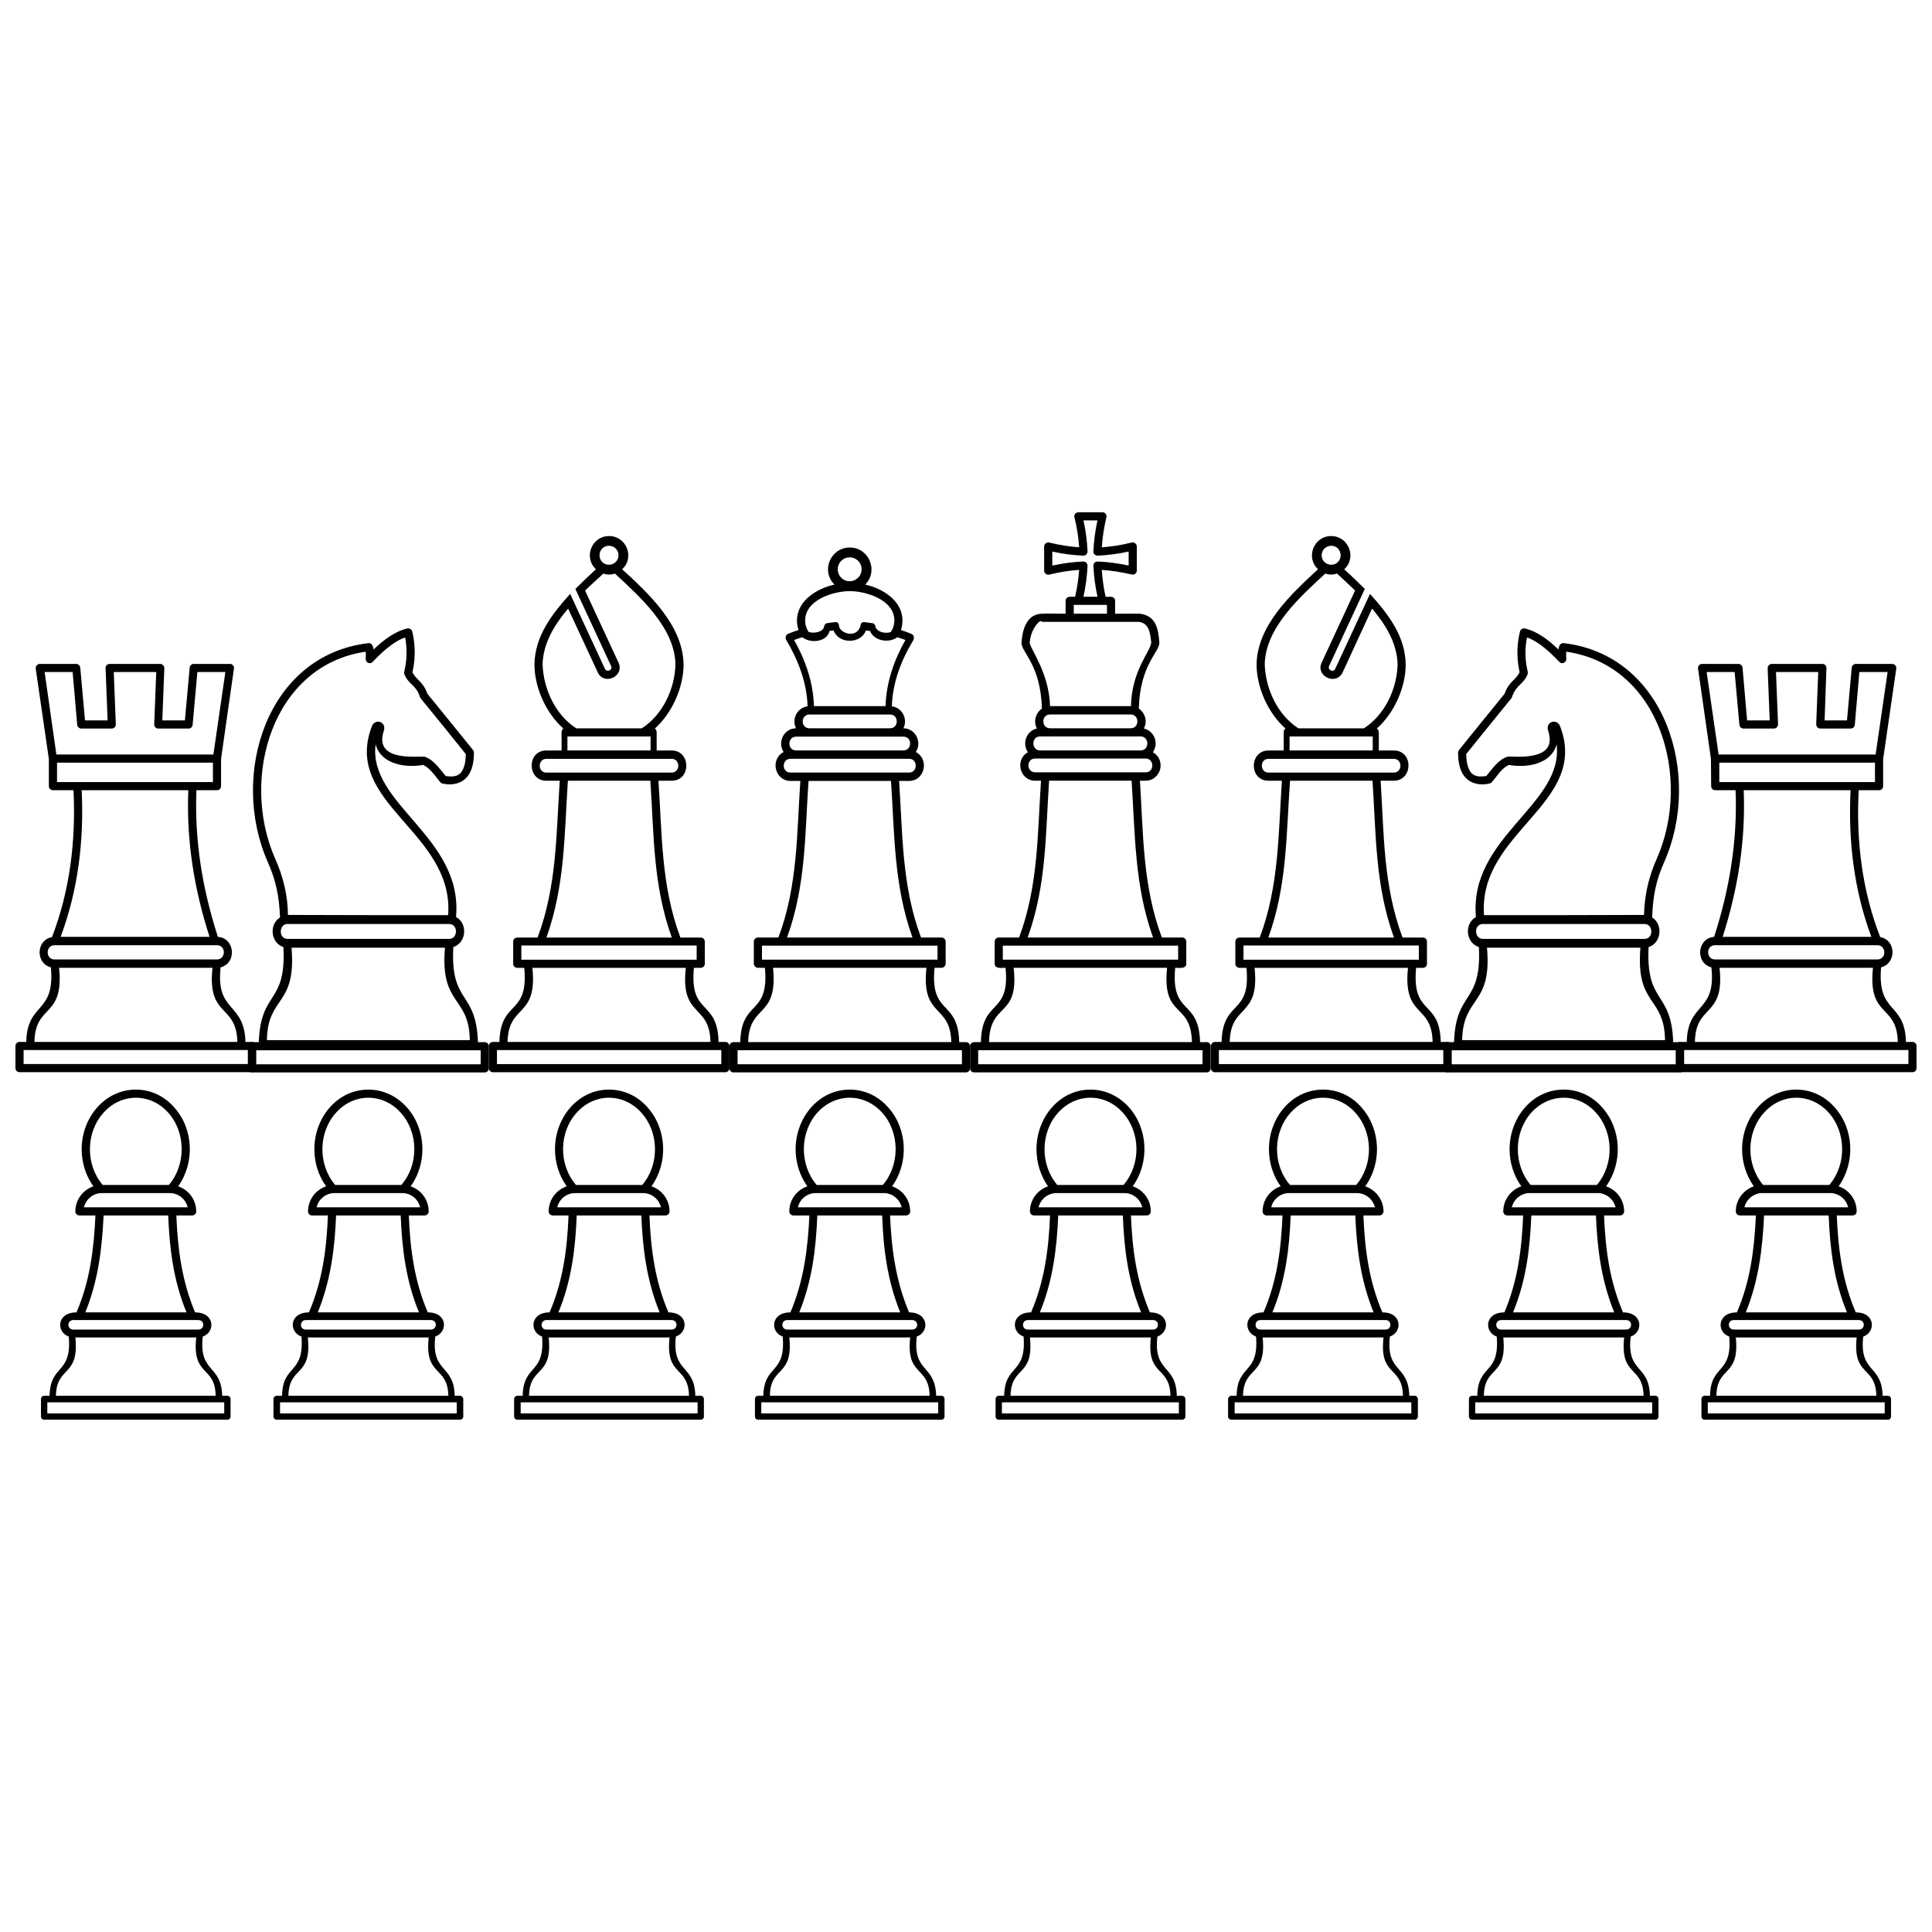
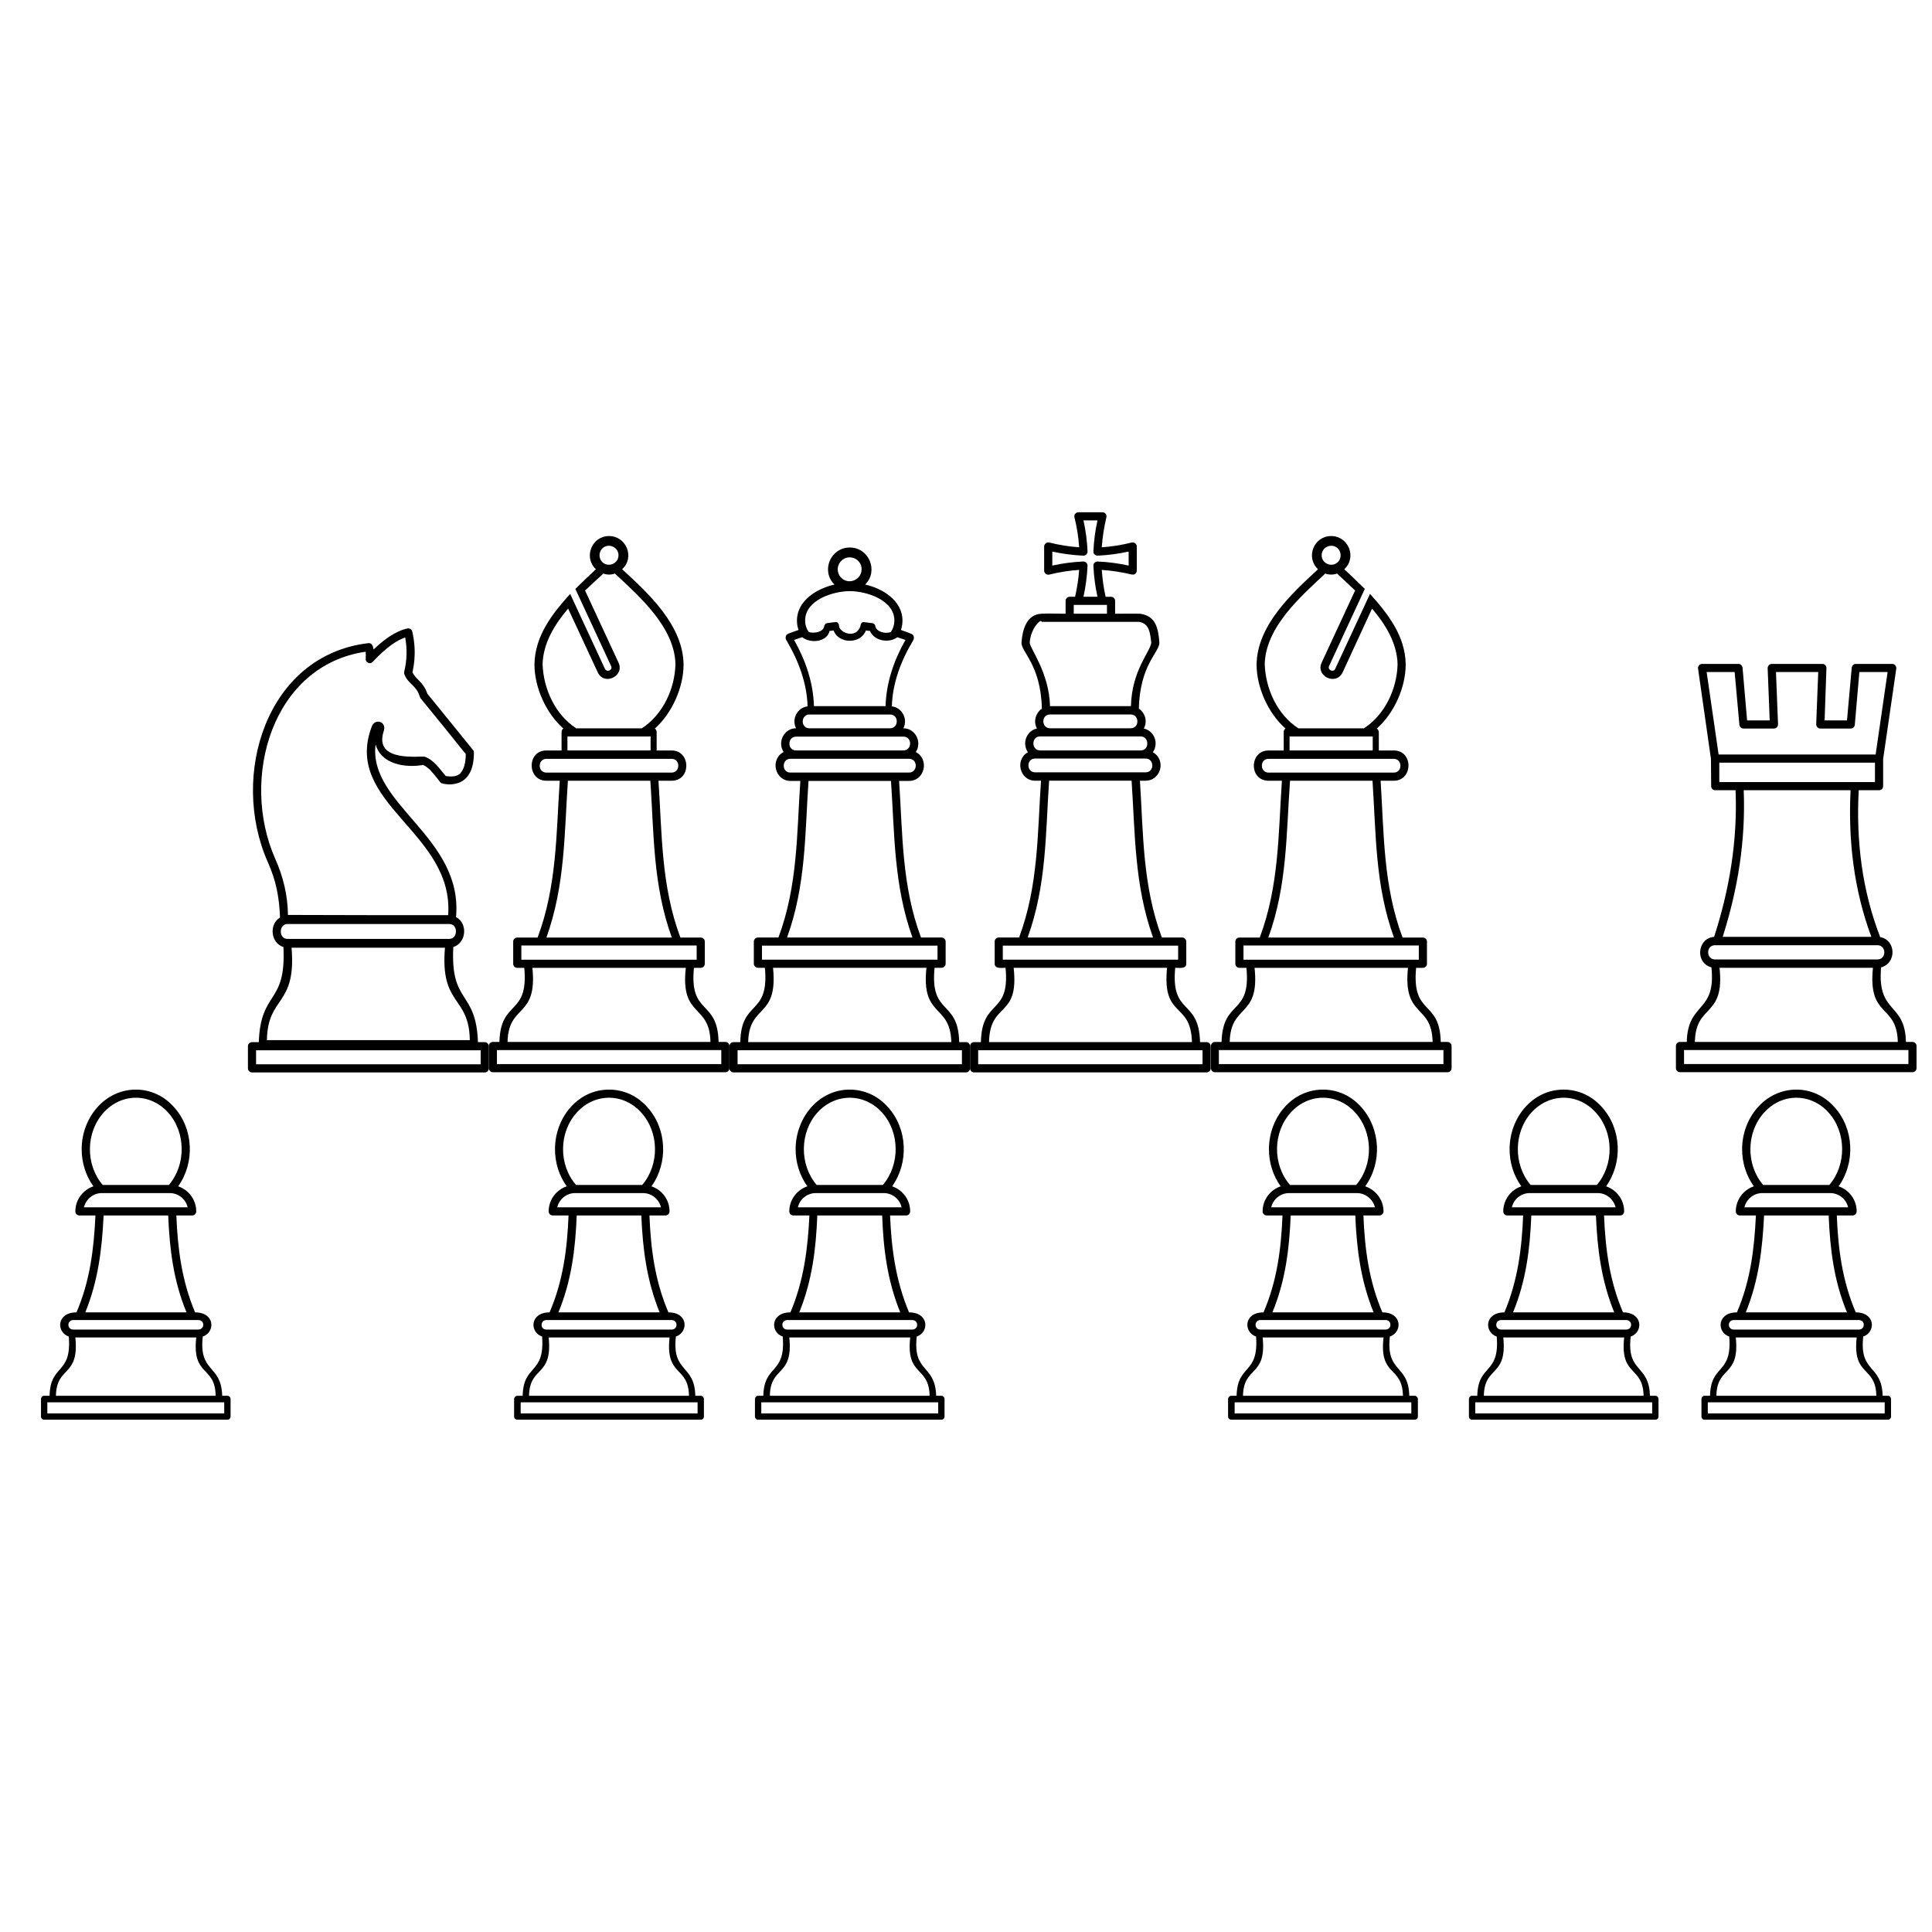
<svg xmlns="http://www.w3.org/2000/svg" width="800px" height="800px" version="1.1" viewBox="144 144 512 512">
  <defs>
    <clipPath id="b">
-       <path d="m148.09 319h63.906v110h-63.906z" />
-     </clipPath>
+       </clipPath>
    <clipPath id="a">
      <path d="m588 319h63.902v110h-63.902z" />
    </clipPath>
  </defs>
  <path d="m416.34 392.45h33.23c-4.969-13.891-4.731-27.543-5.688-41.555h-21.855c-0.957 14.012-0.66 27.664-5.688 41.555zm35.566 0h5.391c0.598 0 1.078 0.48 1.078 1.078v5.867c0 1.438-1.918 1.078-2.934 1.078-1.199 12.812 6.289 8.023 6.586 19.699h1.738c0.598 0 1.078 0.48 1.078 1.078v5.867c0 0.598-0.48 1.078-1.078 1.078h-61.613c-0.598 0-1.078-0.48-1.078-1.078v-5.867c0-0.598 0.48-1.078 1.078-1.078h1.797c0.238-11.676 7.785-7.004 6.527-19.699-0.957 0-2.875 0.359-2.875-1.078v-5.867c0-0.598 0.48-1.078 1.078-1.078h5.391c5.148-13.773 4.852-27.605 5.809-41.555h-1.559c-4.07 0-5.449-5.57-1.918-7.543-1.617-2.394-0.359-5.688 2.394-6.289-1.02-1.918-0.301-4.133 1.316-5.269-0.301-11.914-5.688-15.09-5.391-17.605 0.238-3.293 1.316-7.363 5.269-7.543 2.035-0.121 4.371 0 6.406 0v-3.414c0-0.598 0.48-1.078 1.078-1.078h1.438c0.539-2.394 0.898-4.731 1.078-7.125-2.695 0.18-5.328 0.598-7.965 1.258-0.66 0.121-1.316-0.359-1.316-1.078v-6.348c0-0.719 0.66-1.258 1.379-1.078 2.633 0.66 5.269 1.078 7.902 1.258-0.18-2.695-0.598-5.328-1.258-7.965-0.18-0.66 0.359-1.316 1.078-1.316h6.348c0.719 0 1.258 0.66 1.02 1.438-0.598 2.574-1.02 5.211-1.199 7.844 2.633-0.18 5.269-0.598 7.902-1.258 0.719-0.18 1.379 0.359 1.379 1.078v6.348c0 0.719-0.66 1.258-1.438 1.02-2.574-0.598-5.211-1.02-7.844-1.199 0.18 2.394 0.48 4.789 1.02 7.125h1.438c0.598 0 1.078 0.48 1.078 1.078v3.414c0.84 0 6.227-0.059 6.644 0 4.25 0.598 4.789 4.012 5.09 7.664 0 2.574-5.148 5.809-5.449 17.484 1.617 1.078 2.394 3.352 1.316 5.269 2.754 0.598 4.07 3.891 2.394 6.289 2.336 1.258 2.754 4.43 0.898 6.348-1.316 1.379-2.633 1.199-4.312 1.199 0.898 13.953 0.66 27.781 5.809 41.555zm-32.273-49.578h26.645c2.394 0 2.336-3.711 0-3.711h-26.645c-2.394 0-2.336 3.711 0 3.711zm-9.879 55.445h46.465v-3.711h-46.465zm43.531 2.156h-40.656c1.496 13.531-6.289 8.801-6.527 19.699h53.77c-0.238-10.898-7.965-6.047-6.586-19.699zm-50.059 25.566h59.457v-3.711h-59.457zm16.824-117.24c0-1.02-2.875 1.496-3.172 5.508 0.059 1.559 5.148 7.902 5.391 16.824h21.438c0.238-9.52 5.148-14.43 5.391-16.824-0.301-2.574-0.539-5.09-3.234-5.508zm8.504-4.492v2.336h8.801v-2.336h-8.801zm6.289-22.395h-3.711c0.598 2.754 0.957 5.391 1.078 8.203 0 0.66-0.48 1.137-1.137 1.137-2.754-0.121-5.508-0.48-8.203-1.078v3.711c2.754-0.598 5.391-0.957 8.203-1.078 0.66 0 1.137 0.48 1.137 1.137-0.121 2.695-0.48 5.449-1.078 8.203h3.711c-0.598-2.754-0.957-5.391-1.078-8.203-0.059-0.66 0.48-1.137 1.137-1.137 2.754 0.121 5.449 0.48 8.203 1.078v-3.711c-2.754 0.598-5.508 0.957-8.203 1.078-0.66 0-1.199-0.48-1.137-1.137 0.121-2.754 0.48-5.508 1.078-8.203zm8.801 51.434h-21.375c-2.394 0-2.336 3.652 0 3.652h21.375c2.394 0 2.336-3.652 0-3.652zm3.953 11.676h-29.281c-2.394 0-2.336 3.652 0 3.652h29.281c2.394 0 2.336-3.652 0-3.652z" />
  <path d="m350.3 392.45h-5.449c-0.539 0-1.078 0.48-1.078 1.078v5.867c0 0.598 0.539 1.078 1.078 1.078h1.855c1.199 12.875-6.289 8.262-6.527 19.699h-1.797c-0.598 0-1.078 0.48-1.078 1.078v5.867c0 0.598 0.48 1.078 1.078 1.078h61.613c0.598 0 1.078-0.48 1.078-1.078v-5.867c0-0.598-0.48-1.078-1.078-1.078h-1.797c-0.238-11.438-7.785-6.887-6.527-19.699h1.855c0.539 0 1.078-0.48 1.078-1.078v-5.867c0-0.598-0.539-1.078-1.078-1.078h-5.449c-5.148-13.773-4.852-27.543-5.809-41.496h2.633c4.191 0 5.449-5.75 1.797-7.664 1.738-2.633-0.121-6.289-3.293-6.289 1.258-2.453-0.359-5.508-3.055-5.809 0.18-6.168 2.394-12.094 5.688-17.543 0.301-0.539 0.18-1.438-0.539-1.676-0.898-0.359-1.797-0.719-2.754-1.02 0.301-0.84 0.418-1.676 0.418-2.516 0-5.269-5.269-8.504-9.879-9.52 3.594-3.594 1.02-9.82-4.07-9.82-5.148 0-7.723 6.227-4.07 9.82-4.609 1.02-9.941 4.25-9.941 9.52 0 0.84 0.121 1.676 0.418 2.516-0.957 0.301-1.855 0.66-2.812 1.02-0.719 0.301-0.719 1.316-0.418 1.676 3.234 5.449 5.449 11.375 5.629 17.543-2.695 0.301-4.312 3.352-3.055 5.809-3.172 0-5.031 3.652-3.293 6.289-3.711 1.977-2.273 7.664 1.797 7.664h2.633c-0.957 13.953-0.66 27.723-5.809 41.496zm35.508 0h-33.23c5.031-13.891 4.731-27.484 5.688-41.496h21.855c0.957 14.012 0.719 27.605 5.688 41.496zm-18.863-99.816c1.977-1.977 5.391-0.598 5.391 2.215s-3.414 4.25-5.391 2.273c-1.258-1.258-1.258-3.234 0-4.492zm17.965 52.453c2.394 0 2.336 3.652 0 3.652h-31.438c-2.394 0-2.336-3.652 0-3.652h31.438zm-1.496-5.867c2.394 0 2.336 3.652 0 3.652h-28.441c-2.394 0-2.336-3.652 0-3.652zm-24.91-5.867h21.375c2.394 0 2.336 3.652 0 3.652h-21.375c-2.394 0-2.336-3.652 0-3.652zm5.328-22.156c0.359 0 0.719-0.059 1.078-0.121 1.316 3.652 7.246 3.652 8.562 0 0.359 0.059 0.719 0.121 1.078 0.121 1.137 2.754 5.148 3.293 7.246 1.676l2.156 0.719c-3.113 5.508-5.09 11.375-5.269 17.543h-18.98c-0.18-6.168-2.156-12.035-5.269-17.543 0.719-0.238 1.438-0.48 2.156-0.719 2.336 1.797 6.644 1.199 7.246-1.676zm5.391-10.539c4.371 0 11.797 2.336 11.797 7.785 0 1.078-0.301 2.098-0.957 3.055-1.676 0.598-3.832-0.18-4.07-1.496-0.059-0.48-0.359-0.777-0.719-0.84-0.777-0.121-1.559-0.18-2.336-0.301-0.48-0.059-0.898 0.418-0.898 1.02-1.137 3.594-5.57 1.797-5.688 0 0-0.598-0.418-1.078-0.898-1.02-0.777 0.059-1.559 0.18-2.336 0.301-0.359 0.059-0.66 0.418-0.719 0.898-0.301 1.496-2.754 1.855-4.07 1.438-0.66-0.957-0.957-1.977-0.957-3.055 0-5.449 7.426-7.785 11.855-7.785zm29.699 121.67v3.711h-59.457v-3.711zm-50.059-21.855h40.656c-1.438 13.414 6.348 9.402 6.586 19.699h-53.828c0.238-10.238 7.965-6.168 6.586-19.699zm43.59-5.867v3.711h-46.523v-3.711h46.523z" />
  <path d="m318.03 338.09c0-0.48-0.238-0.84-0.48-1.02 4.551-4.07 7.606-10.898 7.606-17.004-0.18-10.359-9.16-18.684-16.285-25.207 3.414-3.113 1.137-8.801-3.473-8.801s-6.824 5.688-3.473 8.801c-1.797 1.676-3.594 3.352-5.449 5.211l9.461 20.418c0.539 1.078-1.078 1.797-1.617 0.777l-9.223-19.879c-4.789 5.328-9.34 11.137-9.461 18.684 0 6.109 3.055 12.934 7.664 17.004-0.301 0.18-0.48 0.539-0.48 1.02v4.789h-4.012c-5.269 0-5.148 8.023 0 8.023h3.531c-0.957 14.012-0.719 27.781-5.867 41.555h-5.391c-0.598 0-1.078 0.48-1.078 1.02v5.93c0 0.598 0.48 1.078 1.078 1.078h1.855c1.199 12.875-6.289 8.262-6.586 19.641h-1.738c-0.598 0-1.078 0.48-1.078 1.078v5.867c0 0.598 0.48 1.078 1.078 1.078h61.613c0.598 0 1.078-0.48 1.078-1.078v-5.867c0-0.598-0.48-1.078-1.078-1.078h-1.797c-0.238-11.438-7.785-6.887-6.527-19.641h1.797c0.598 0 1.078-0.48 1.078-1.078v-5.93c0-0.539-0.48-1.02-1.078-1.02h-5.391c-5.148-13.773-4.852-27.543-5.809-41.555h3.473c5.269 0 5.148-8.023 0-8.023h-3.953v-4.789zm-1.617 1.078v3.711h-22.035v-3.711zm-27.605 5.93h33.172c2.394 0 2.336 3.652 0 3.652h-33.172c-2.394 0-2.336-3.652 0-3.652zm15.09-49.098c0.957 0.359 2.035 0.359 3.055 0 6.644 6.168 15.867 14.312 16.047 24.07-0.18 6.527-3.352 13.352-8.922 16.945h-17.363c-5.57-3.594-8.684-10.418-8.922-16.945 0.121-5.629 3.234-10.656 6.766-14.789l7.844 16.887c1.676 3.652 7.184 1.02 5.508-2.574l-8.863-19.102c1.559-1.496 3.234-2.992 4.852-4.492zm-0.301-6.644c1.617-1.559 4.312-0.418 4.312 1.797 0 2.215-2.695 3.352-4.312 1.797-0.957-1.02-0.957-2.574 0-3.594zm31.555 132.93v3.711h-59.457v-3.711zm-50.059-21.797h40.656c-1.496 13.352 6.348 9.402 6.527 19.641h-53.77c0.238-10.238 7.965-6.168 6.586-19.641zm43.531-5.93v3.773h-46.465v-3.773h46.465zm-6.586-2.098h-33.23c4.969-13.891 4.731-27.484 5.688-41.555h21.855c0.957 14.07 0.66 27.664 5.688 41.555z" />
  <path d="m212.58 420.18h-1.797c-0.598 0-1.078 0.48-1.078 1.078v5.867c0 0.598 0.48 1.078 1.078 1.078h61.676c0.598 0 1.078-0.48 1.078-1.078v-5.867c0-0.598-0.48-1.078-1.078-1.078h-1.797c-0.48-13.891-7.363-9.941-6.527-25.207 3.414-1.078 3.953-6.168 0.719-7.965 1.918-21.195-23.352-29.82-21.316-45.746 1.438 5.328 7.965 6.289 12.574 5.449 1.379 0.598 2.516 1.977 3.594 3.352 0.359 0.418 0.66 0.898 1.02 1.258 0.121 0.18 0.359 0.301 0.539 0.301 0 0.059 8.383 2.336 8.324-8.203 0-0.238-0.059-0.48-0.238-0.66 0 0-11.078-13.711-12.094-14.91-1.137-3.293-2.934-3.594-3.953-5.688 0-0.301 1.379-4.731-0.059-10.836-0.121-0.48-0.719-0.898-1.258-0.777-3.293 0.719-6.348 3.055-8.98 5.57-0.121-0.777-0.418-1.797-1.379-1.676-27.066 3.172-36.766 35.09-26.707 57.902 2.273 5.09 3.055 9.281 3.293 14.789-3.055 1.918-2.394 6.824 0.898 7.844 0.777 15.387-6.047 11.316-6.527 25.207zm38.801-107.24c0.539 2.992 0.48 5.988-0.238 8.98-0.059 0.238-0.059 0.48 0 0.719 1.137 2.875 3.113 2.754 4.133 6.047 0.059 0.121 0.121 0.238 0.18 0.359 4.012 4.91 8.023 9.82 11.977 14.789 0 2.453-0.539 4.133-1.438 5.09-0.84 0.84-2.156 1.02-3.891 0.719-1.617-1.918-3.055-4.191-5.508-5.09-0.957-0.359-13.711 1.738-10.898-6.824 0.84-2.516-2.336-3.473-3.172-1.199-7.785 20.477 21.855 27.961 20.238 49.996-14.133 0-28.32 0-42.453-0.059-0.059-5.211-1.258-10.18-3.414-14.969-9.34-21.258-0.777-51.195 24.012-54.789 0.059 0.48 0.059 1.316 0 1.855-0.059 1.078 1.199 1.559 1.855 0.84 2.273-2.394 5.391-5.391 8.621-6.465zm-31.195 75.926h42.871c2.394 0 2.336 3.953 0 3.953h-42.871c-2.394 0-2.336-3.953 0-3.953zm51.195 37.184h-59.52v-3.711h59.52v3.711zm-2.875-6.406h-53.77c0.18-11.855 7.844-8.863 6.527-24.488h40.656c-1.316 15.508 6.406 12.633 6.586 24.488z" />
  <path d="m157.14 513.89h-1.438c-0.48 0-0.84 0.418-0.84 0.898v4.609c0 0.48 0.359 0.84 0.84 0.84h48.562c0.48 0 0.84-0.359 0.84-0.84v-4.609c0-0.48-0.359-0.898-0.84-0.898h-1.379c-0.238-8.441-6.227-5.93-5.148-15.688 3.352-1.137 3.293-6.406-2.035-6.406-3.531-8.383-4.609-16.824-4.969-25.688h4.191c0.598 0 1.078-0.48 1.078-1.078 0-3.055-1.977-5.688-4.789-6.644 4.492-6.289 4.07-15.27-1.078-20.957-2.574-2.934-6.168-4.672-10.121-4.672-8.262 0-14.371 7.426-14.371 15.809 0 3.531 1.078 7.004 3.113 9.82-2.812 0.957-4.789 3.594-4.789 6.644 0 0.598 0.48 1.078 1.078 1.078h4.25c-0.418 8.863-1.438 17.363-5.031 25.688-5.328 0-5.391 5.269-2.035 6.406 0.84 10.18-4.91 7.184-5.09 15.688zm14.312-47.781h17.125c0.359 8.863 1.379 17.305 4.852 25.688h-26.824c3.414-8.383 4.43-16.824 4.852-25.688zm29.699 47.781h-42.332c0.18-8.023 6.227-4.852 5.148-15.449h32.035c-1.137 10.539 5.031 7.363 5.148 15.449zm-29.699-75.027c4.731-5.269 12.395-5.269 17.125 0 4.672 5.211 4.789 13.773 0.18 19.16h-17.543c-4.609-5.391-4.492-13.953 0.238-19.16zm-8.023 54.969h33.113c1.797 0 1.738 2.516 0 2.516h-33.113c-1.738 0-1.738-2.516 0-2.516zm30.297-29.879h-27.484c0.539-2.156 2.453-3.773 4.731-3.773h18.023c2.273 0 4.25 1.617 4.731 3.773zm9.699 54.609h-46.883v-2.934h46.883z" />
  <g clip-path="url(#b)">
    <path d="m150.97 420.12h-1.797c-0.598 0-1.078 0.48-1.078 1.078v5.867c0 0.598 0.48 1.078 1.078 1.078h61.613c0.598 0 1.078-0.48 1.078-1.078v-5.867c0-0.598-0.48-1.078-1.078-1.078h-1.738c-0.301-10.719-7.902-7.606-6.586-19.758 4.43-1.199 3.773-7.785-0.719-8.082-4.07-12.574-6.227-25.449-5.688-38.859h5.449c0.598 0 1.078-0.48 1.078-1.078v-7.246l3.414-23.891c0.121-0.66-0.418-1.258-1.02-1.258h-9.641c-0.598 0-1.078 0.48-1.078 1.078l-1.258 13.891h-5.988l0.539-13.832c0-0.598-0.48-1.137-1.078-1.137h-13.414c-0.66 0-1.137 0.539-1.078 1.199l0.539 13.773h-5.988l-1.258-13.953c-0.059-0.598-0.539-1.02-1.078-1.02h-9.641c-0.66 0-1.199 0.598-1.078 1.316l3.473 23.891v7.184c0 0.598 0.48 1.078 1.078 1.078h5.449c0.66 13.414-0.957 26.586-5.688 38.922-4.25 0.777-4.43 6.945-0.301 8.023 1.137 12.516-6.289 9.043-6.527 19.758zm7.484-25.629h43.051c2.453 0 2.394 3.773 0 3.773h-43.051c-2.453 0-2.394-3.773 0-3.773zm37.844-72.391h7.426l-3.172 21.855h-41.613l-3.113-21.855h7.426l1.199 13.891c0 0.598 0.539 1.078 1.078 1.078h8.082c0.598 0 1.137-0.539 1.078-1.137l-0.539-13.832h11.258l-0.539 13.773c-0.059 0.66 0.418 1.199 1.078 1.199h8.023c0.598 0 1.02-0.418 1.078-1.02l1.258-13.953zm4.133 29.16h-41.316v-5.148h41.316zm-34.789 2.156h28.262c-0.539 13.414 1.559 26.227 5.629 38.859h-39.461c4.609-12.395 6.227-25.449 5.57-38.859zm44.07 72.57h-59.457v-3.711h59.457zm-2.812-5.867h-53.77c0.18-10.238 7.902-6.168 6.527-19.641h40.656c-1.438 13.352 6.348 9.402 6.586 19.641z" />
  </g>
-   <path d="m218.75 513.89h-1.438c-0.418 0-0.84 0.418-0.84 0.898v4.609c0 0.48 0.418 0.84 0.84 0.84h48.562c0.48 0 0.898-0.359 0.898-0.84v-4.609c0-0.48-0.418-0.898-0.898-0.898h-1.379c-0.18-8.441-6.227-5.93-5.148-15.688 3.352-1.137 3.352-6.406-1.977-6.406-3.594-8.383-4.672-16.824-5.031-25.688h4.191c0.598 0 1.078-0.48 1.078-1.078 0-3.055-1.977-5.688-4.789-6.644 4.551-6.289 4.07-15.27-1.02-20.957-2.633-2.934-6.227-4.672-10.18-4.672-8.262 0-14.312 7.426-14.312 15.809 0 3.531 1.078 7.004 3.113 9.82-2.812 0.957-4.789 3.594-4.789 6.644 0 0.598 0.48 1.078 1.02 1.078h4.25c-0.359 8.863-1.438 17.363-5.031 25.688-5.328 0-5.328 5.269-1.977 6.406 0.777 10.18-4.969 7.184-5.148 15.688zm14.312-47.781h17.125c0.359 8.863 1.379 17.305 4.852 25.688h-26.824c3.414-8.383 4.492-16.824 4.852-25.688zm29.758 47.781h-42.395c0.18-8.023 6.289-4.852 5.148-15.449h32.035c-1.137 10.539 5.031 7.363 5.211 15.449zm-29.758-75.027c4.731-5.269 12.395-5.269 17.125 0 4.731 5.211 4.852 13.773 0.18 19.16h-17.543c-4.609-5.391-4.492-13.953 0.238-19.16zm-8.023 54.969h33.172c1.738 0 1.676 2.516 0 2.516h-33.172c-1.738 0-1.676-2.516 0-2.516zm30.297-29.879h-27.426c0.48-2.156 2.453-3.773 4.731-3.773h17.965c2.273 0 4.25 1.617 4.731 3.773zm9.699 54.609h-46.824v-2.934h46.824z" />
  <path d="m282.52 513.89h-1.379c-0.48 0-0.898 0.418-0.898 0.898v4.609c0 0.48 0.418 0.84 0.898 0.84h48.562c0.48 0 0.84-0.359 0.84-0.84v-4.609c0-0.48-0.359-0.898-0.84-0.898h-1.438c-0.18-8.441-6.227-5.93-5.148-15.688 3.352-1.137 3.352-6.406-1.977-6.406-3.594-8.383-4.672-16.824-5.031-25.688h4.25c0.598 0 1.078-0.48 1.078-1.078 0-3.055-1.977-5.688-4.789-6.644 4.492-6.289 4.07-15.27-1.078-20.957-2.574-2.934-6.168-4.672-10.18-4.672-8.262 0-14.312 7.426-14.312 15.809 0 3.531 1.078 7.004 3.113 9.82-2.812 0.957-4.789 3.594-4.789 6.644 0 0.598 0.48 1.078 1.078 1.078h4.191c-0.359 8.863-1.438 17.363-5.031 25.688-5.269 0-5.328 5.269-1.977 6.406 0.777 10.18-4.969 7.184-5.148 15.688zm14.312-47.781h17.125c0.359 8.863 1.438 17.305 4.852 25.688h-26.824c3.473-8.383 4.492-16.824 4.852-25.688zm29.758 47.781h-42.395c0.18-8.023 6.289-4.852 5.211-15.449h32.035c-1.137 10.539 4.969 7.363 5.148 15.449zm-29.758-75.027c4.731-5.269 12.395-5.269 17.125 0 4.731 5.211 4.852 13.773 0.238 19.16h-17.543c-4.672-5.391-4.551-13.953 0.18-19.16zm-8.023 54.969h33.172c1.738 0 1.738 2.516 0 2.516h-33.172c-1.738 0-1.676-2.516 0-2.516zm30.359-29.879h-27.484c0.48-2.156 2.453-3.773 4.731-3.773h17.965c2.336 0 4.25 1.617 4.789 3.773zm9.699 54.609h-46.883v-2.934h46.883z" />
  <path d="m346.29 513.89h-1.379c-0.48 0-0.84 0.418-0.84 0.898v4.609c0 0.48 0.359 0.84 0.84 0.84h48.562c0.48 0 0.84-0.359 0.84-0.84v-4.609c0-0.48-0.359-0.898-0.84-0.898h-1.379c-0.238-8.441-6.227-5.93-5.148-15.688 3.352-1.137 3.293-6.406-2.035-6.406-3.531-8.383-4.672-16.824-5.031-25.688h4.25c0.598 0 1.078-0.48 1.078-1.078 0-3.055-1.977-5.688-4.789-6.644 4.492-6.289 4.07-15.27-1.078-20.957-2.574-2.934-6.168-4.672-10.18-4.672-8.203 0-14.312 7.426-14.312 15.809 0 3.531 1.078 7.004 3.113 9.82-2.812 0.957-4.789 3.594-4.789 6.644 0 0.598 0.48 1.078 1.078 1.078h4.25c-0.418 8.863-1.496 17.363-5.031 25.688-5.328 0-5.391 5.269-2.035 6.406 0.84 10.18-4.91 7.184-5.148 15.688zm14.312-47.781h17.184c0.301 8.863 1.379 17.305 4.789 25.688h-26.766c3.414-8.383 4.43-16.824 4.789-25.688zm29.758 47.781h-42.332c0.121-8.023 6.227-4.852 5.148-15.449h32.035c-1.137 10.539 4.969 7.363 5.148 15.449zm-29.758-75.027c4.789-5.269 12.395-5.269 17.184 0 4.672 5.211 4.789 13.773 0.18 19.16h-17.543c-4.609-5.391-4.492-13.953 0.18-19.16zm-7.965 54.969h33.113c1.738 0 1.738 2.516 0 2.516h-33.113c-1.738 0-1.738-2.516 0-2.516zm30.297-29.879h-27.484c0.48-2.156 2.453-3.773 4.731-3.773h18.023c2.273 0 4.25 1.617 4.731 3.773zm9.699 54.609h-46.883v-2.934h46.883z" />
-   <path d="m410.12 513.89h-1.438c-0.48 0-0.84 0.418-0.84 0.898v4.609c0 0.48 0.359 0.84 0.84 0.84h48.562c0.48 0 0.898-0.359 0.898-0.84v-4.609c0-0.48-0.418-0.898-0.898-0.898h-1.379c-0.18-8.441-6.227-5.93-5.148-15.688 3.352-1.137 3.293-6.406-1.977-6.406-3.594-8.383-4.672-16.824-5.031-25.688h4.191c0.598 0 1.078-0.48 1.078-1.078 0-3.055-1.977-5.688-4.789-6.644 4.492-6.289 4.07-15.27-1.02-20.957-2.633-2.934-6.227-4.672-10.18-4.672-8.262 0-14.312 7.426-14.312 15.809 0 3.531 1.078 7.004 3.055 9.82-2.812 0.957-4.789 3.594-4.789 6.644 0 0.598 0.48 1.078 1.078 1.078h4.25c-0.359 8.863-1.438 17.363-5.031 25.688-5.328 0-5.328 5.269-1.977 6.406 0.777 10.18-4.969 7.184-5.148 15.688zm14.312-47.781h17.125c0.359 8.863 1.379 17.305 4.852 25.688h-26.824c3.414-8.383 4.492-16.824 4.852-25.688zm29.758 47.781h-42.395c0.18-8.023 6.227-4.852 5.148-15.449h32.035c-1.137 10.539 5.031 7.363 5.211 15.449zm-29.758-75.027c4.731-5.269 12.395-5.269 17.125 0 4.731 5.211 4.852 13.773 0.18 19.16h-17.543c-4.609-5.391-4.492-13.953 0.238-19.16zm-8.023 54.969h33.172c1.738 0 1.676 2.516 0 2.516h-33.172c-1.738 0-1.738-2.516 0-2.516zm30.297-29.879h-27.484c0.539-2.156 2.453-3.773 4.789-3.773h17.965c2.273 0 4.25 1.617 4.731 3.773zm9.699 54.609h-46.883v-2.934h46.883z" />
  <path d="m484.19 338.09c0-0.48 0.18-0.84 0.48-1.02-4.609-4.07-7.664-10.898-7.664-17.004 0.18-10.359 9.223-18.684 16.285-25.207-3.352-3.113-1.137-8.801 3.473-8.801s6.887 5.688 3.473 8.801c1.797 1.676 3.594 3.352 5.449 5.211l-9.461 20.418c-0.48 1.078 1.137 1.797 1.617 0.777l9.223-19.879c4.789 5.328 9.34 11.137 9.461 18.684 0 6.109-3.055 12.934-7.664 17.004 0.301 0.18 0.539 0.539 0.539 1.02v4.789h3.953c5.269 0 5.148 8.023 0 8.023h-3.473c0.898 14.012 0.66 27.781 5.809 41.555h5.391c0.598 0 1.078 0.48 1.078 1.02v5.93c0 0.598-0.48 1.078-1.078 1.078h-1.797c-1.199 12.875 6.289 8.262 6.527 19.641h1.797c0.598 0 1.078 0.48 1.078 1.078v5.867c0 0.598-0.48 1.078-1.078 1.078h-61.676c-0.539 0-1.02-0.48-1.02-1.078v-5.867c0-0.598 0.48-1.078 1.02-1.078h1.797c0.301-11.438 7.844-6.887 6.586-19.641h-1.855c-0.598 0-1.078-0.48-1.078-1.078v-5.93c0-0.539 0.48-1.02 1.078-1.02h5.391c5.148-13.773 4.91-27.543 5.867-41.555h-3.531c-5.269 0-5.148-8.023 0-8.023h4.012v-4.789zm1.559 1.078v3.711h22.035v-3.711zm27.605 5.93h-33.172c-2.394 0-2.336 3.652 0 3.652h33.172c2.394 0 2.336-3.652 0-3.652zm-15.027-49.098c-1.02 0.359-2.098 0.359-3.113 0-6.644 6.168-15.867 14.312-16.047 24.07 0.238 6.527 3.352 13.352 8.922 16.945h17.363c5.57-3.594 8.742-10.418 8.922-16.945-0.121-5.629-3.234-10.656-6.766-14.789l-7.785 16.887c-1.738 3.652-7.246 1.02-5.57-2.574l8.863-19.102c-1.559-1.496-3.172-2.992-4.789-4.492zm0.238-6.644c-1.617-1.559-4.312-0.418-4.312 1.797 0 2.215 2.695 3.352 4.312 1.797 0.957-1.02 0.957-2.574 0-3.594zm-31.555 132.93v3.711h59.52v-3.711zm50.117-21.797h-40.656c1.438 13.352-6.348 9.402-6.586 19.641h53.77c-0.18-10.238-7.902-6.168-6.527-19.641zm-43.59-5.93v3.773h46.465v-3.773h-46.465zm6.586-2.098h33.293c-5.031-13.891-4.731-27.484-5.688-41.555h-21.855c-1.02 14.07-0.719 27.664-5.75 41.555z" />
-   <path d="m587.41 420.18h1.797c0.598 0 1.078 0.48 1.078 1.078v5.867c0 0.598-0.48 1.078-1.078 1.078h-61.613c-0.598 0-1.078-0.48-1.078-1.078v-5.867c0-0.598 0.48-1.078 1.078-1.078h1.738c0.48-13.891 7.363-9.941 6.586-25.207-3.473-1.078-3.953-6.168-0.777-7.965-1.918-21.195 23.352-29.82 21.375-45.746-1.438 5.328-7.965 6.289-12.633 5.449-1.379 0.598-2.516 1.977-3.531 3.352-0.359 0.418-0.719 0.898-1.02 1.258-0.18 0.18-0.359 0.301-0.598 0.301 0 0.059-8.383 2.336-8.324-8.203 0-0.238 0.121-0.48 0.238-0.66 0 0 11.078-13.711 12.094-14.91 1.137-3.293 2.992-3.594 3.953-5.688 0.059-0.301-1.379-4.731 0.121-10.836 0.121-0.48 0.719-0.898 1.258-0.777 3.234 0.719 6.348 3.055 8.922 5.57 0.121-0.777 0.418-1.797 1.438-1.676 27.004 3.172 36.703 35.09 26.645 57.902-2.273 5.09-3.055 9.281-3.234 14.789 2.992 1.918 2.394 6.824-0.957 7.844-0.719 15.387 6.047 11.316 6.527 25.207zm-38.742-107.24c-0.598 2.992-0.539 5.988 0.18 8.98 0.059 0.238 0.059 0.48 0 0.719-1.137 2.875-3.055 2.754-4.133 6.047-0.059 0.121-0.121 0.238-0.18 0.359-4.012 4.91-7.965 9.82-11.977 14.789 0.059 2.453 0.539 4.133 1.438 5.09 0.84 0.84 2.156 1.02 3.891 0.719 1.617-1.918 3.055-4.191 5.508-5.09 1.02-0.359 13.711 1.738 10.898-6.824-0.84-2.516 2.336-3.473 3.172-1.199 7.785 20.477-21.855 27.961-20.18 49.996 14.133 0 28.262 0 42.395-0.059 0.121-5.211 1.258-10.18 3.414-14.969 9.34-21.258 0.84-51.195-24.012-54.789-0.059 0.48-0.059 1.316 0 1.855 0.059 1.078-1.199 1.559-1.855 0.84-2.273-2.394-5.391-5.391-8.562-6.465zm31.137 75.926h-42.812c-2.453 0-2.394 3.953 0 3.953h42.812c2.453 0 2.394-3.953 0-3.953zm-51.137 37.184h59.457v-3.711h-59.457v3.711zm2.812-6.406h53.77c-0.18-11.855-7.785-8.863-6.527-24.488h-40.656c1.379 15.508-6.348 12.633-6.586 24.488z" />
  <g clip-path="url(#a)">
    <path d="m649.09 420.12h1.738c0.598 0 1.078 0.48 1.078 1.078v5.867c0 0.598-0.48 1.078-1.078 1.078h-61.613c-0.598 0-1.078-0.48-1.078-1.078v-5.867c0-0.598 0.48-1.078 1.078-1.078h1.797c0.238-10.719 7.844-7.606 6.527-19.758-4.43-1.199-3.711-7.785 0.719-8.082 4.07-12.574 6.227-25.449 5.688-38.859h-5.391c-0.598 0-1.078-0.48-1.078-1.078l-0.059-7.246-3.414-23.891c-0.121-0.66 0.418-1.258 1.078-1.258h9.641c0.598 0 1.02 0.48 1.078 1.078l1.199 13.891h5.988l-0.539-13.832c0-0.598 0.48-1.137 1.078-1.137h13.473c0.598 0 1.078 0.539 1.02 1.199l-0.48 13.773h5.93l1.258-13.953c0.059-0.598 0.539-1.02 1.078-1.02h9.641c0.66 0 1.199 0.598 1.078 1.316l-3.473 23.891v7.184c0 0.598-0.48 1.078-1.078 1.078h-5.391c-0.719 13.414 0.898 26.586 5.688 38.922 4.25 0.777 4.371 6.945 0.238 8.023-1.078 12.516 6.348 9.043 6.586 19.758zm-7.543-25.629h-43.051c-2.453 0-2.394 3.773 0 3.773h43.051c2.453 0 2.394-3.773 0-3.773zm-37.844-72.391h-7.426l3.172 21.855h41.613l3.172-21.855h-7.484l-1.199 13.891c0 0.598-0.48 1.078-1.078 1.078h-8.082c-0.598 0-1.078-0.539-1.078-1.137l0.539-13.832h-11.195l0.539 13.773c0.059 0.66-0.48 1.199-1.078 1.199h-8.082c-0.539 0-1.02-0.418-1.078-1.02l-1.258-13.953zm-4.07 29.16h41.254v-5.148h-41.254zm34.789 2.156h-28.32c0.539 13.414-1.559 26.227-5.57 38.859h39.398c-4.609-12.395-6.168-25.449-5.508-38.859zm-44.129 72.57h59.457v-3.711h-59.457zm2.875-5.867h53.77c-0.238-10.238-7.965-6.168-6.586-19.641h-40.656c1.438 13.352-6.348 9.402-6.527 19.641z" />
  </g>
  <path d="m471.73 513.89h-1.379c-0.48 0-0.898 0.418-0.898 0.898v4.609c0 0.48 0.418 0.84 0.898 0.84h48.562c0.418 0 0.84-0.359 0.84-0.84v-4.609c0-0.48-0.418-0.898-0.84-0.898h-1.438c-0.18-8.441-6.227-5.93-5.148-15.688 3.352-1.137 3.352-6.406-1.977-6.406-3.594-8.383-4.672-16.824-5.031-25.688h4.25c0.539 0 1.078-0.48 1.078-1.078 0-3.055-2.035-5.688-4.852-6.644 4.551-6.289 4.07-15.27-1.02-20.957-2.574-2.934-6.168-4.672-10.18-4.672-8.262 0-14.312 7.426-14.312 15.809 0 3.531 1.078 7.004 3.113 9.82-2.812 0.957-4.789 3.594-4.789 6.644 0 0.598 0.48 1.078 1.078 1.078h4.191c-0.359 8.863-1.438 17.363-5.031 25.688-5.328 0-5.328 5.269-1.977 6.406 0.777 10.18-4.969 7.184-5.148 15.688zm14.312-47.781h17.125c0.359 8.863 1.438 17.305 4.852 25.688h-26.824c3.473-8.383 4.492-16.824 4.852-25.688zm29.758 47.781h-42.395c0.18-8.023 6.289-4.852 5.211-15.449h32.035c-1.199 10.539 4.969 7.363 5.148 15.449zm-29.758-75.027c4.731-5.269 12.395-5.269 17.125 0 4.731 5.211 4.852 13.773 0.238 19.16h-17.543c-4.672-5.391-4.551-13.953 0.18-19.16zm-8.023 54.969h33.172c1.738 0 1.676 2.516 0 2.516h-33.172c-1.738 0-1.676-2.516 0-2.516zm30.359-29.879h-27.484c0.48-2.156 2.453-3.773 4.731-3.773h17.965c2.273 0 4.25 1.617 4.789 3.773zm9.641 54.609h-46.824v-2.934h46.824z" />
  <path d="m535.5 513.89h-1.379c-0.48 0-0.84 0.418-0.84 0.898v4.609c0 0.48 0.359 0.84 0.84 0.84h48.562c0.48 0 0.84-0.359 0.84-0.84v-4.609c0-0.48-0.359-0.898-0.84-0.898h-1.438c-0.18-8.441-6.227-5.93-5.09-15.688 3.352-1.137 3.293-6.406-2.035-6.406-3.594-8.383-4.672-16.824-5.031-25.688h4.25c0.598 0 1.078-0.48 1.078-1.078 0-3.055-1.977-5.688-4.789-6.644 4.492-6.289 4.07-15.27-1.078-20.957-2.574-2.934-6.168-4.672-10.18-4.672-8.262 0-14.312 7.426-14.312 15.809 0 3.531 1.078 7.004 3.113 9.82-2.812 0.957-4.789 3.594-4.789 6.644 0 0.598 0.48 1.078 1.078 1.078h4.191c-0.359 8.863-1.438 17.363-4.969 25.688-5.328 0-5.391 5.269-2.035 6.406 0.84 10.18-4.969 7.184-5.148 15.688zm14.312-47.781h17.125c0.359 8.863 1.438 17.305 4.852 25.688h-26.824c3.473-8.383 4.492-16.824 4.852-25.688zm29.758 47.781h-42.332c0.121-8.023 6.227-4.852 5.148-15.449h32.035c-1.137 10.539 4.969 7.363 5.148 15.449zm-29.758-75.027c4.789-5.269 12.395-5.269 17.125 0 4.731 5.211 4.852 13.773 0.238 19.16h-17.543c-4.609-5.391-4.492-13.953 0.18-19.16zm-7.965 54.969h33.113c1.738 0 1.738 2.516 0 2.516h-33.113c-1.797 0-1.738-2.516 0-2.516zm30.297-29.879h-27.484c0.48-2.156 2.453-3.773 4.731-3.773h18.023c2.273 0 4.191 1.617 4.731 3.773zm9.699 54.609h-46.883v-2.934h46.883z" />
  <path d="m597.18 513.89h-1.438c-0.48 0-0.84 0.418-0.84 0.898v4.609c0 0.48 0.359 0.84 0.84 0.84h48.562c0.48 0 0.84-0.359 0.84-0.84v-4.609c0-0.48-0.359-0.898-0.84-0.898h-1.379c-0.238-8.441-6.227-5.93-5.148-15.688 3.352-1.137 3.293-6.406-1.977-6.406-3.594-8.383-4.672-16.824-5.031-25.688h4.191c0.598 0 1.078-0.48 1.078-1.078 0-3.055-1.977-5.688-4.789-6.644 4.492-6.289 4.07-15.27-1.078-20.957-2.574-2.934-6.168-4.672-10.121-4.672-8.262 0-14.371 7.426-14.371 15.809 0 3.531 1.078 7.004 3.113 9.82-2.812 0.957-4.789 3.594-4.789 6.644 0 0.598 0.48 1.078 1.078 1.078h4.25c-0.418 8.863-1.438 17.363-5.031 25.688-5.328 0-5.391 5.269-2.035 6.406 0.84 10.18-4.91 7.184-5.09 15.688zm14.312-47.781h17.125c0.359 8.863 1.379 17.305 4.852 25.688h-26.824c3.414-8.383 4.43-16.824 4.852-25.688zm29.758 47.781h-42.395c0.18-8.023 6.227-4.852 5.148-15.449h32.035c-1.137 10.539 5.031 7.363 5.211 15.449zm-29.758-75.027c4.731-5.269 12.395-5.269 17.125 0 4.672 5.211 4.789 13.773 0.18 19.16h-17.543c-4.609-5.391-4.492-13.953 0.238-19.16zm-8.023 54.969h33.172c1.738 0 1.676 2.516 0 2.516h-33.172c-1.738 0-1.738-2.516 0-2.516zm30.297-29.879h-27.484c0.539-2.156 2.453-3.773 4.731-3.773h18.023c2.273 0 4.25 1.617 4.731 3.773zm9.699 54.609h-46.883v-2.934h46.883z" />
</svg>